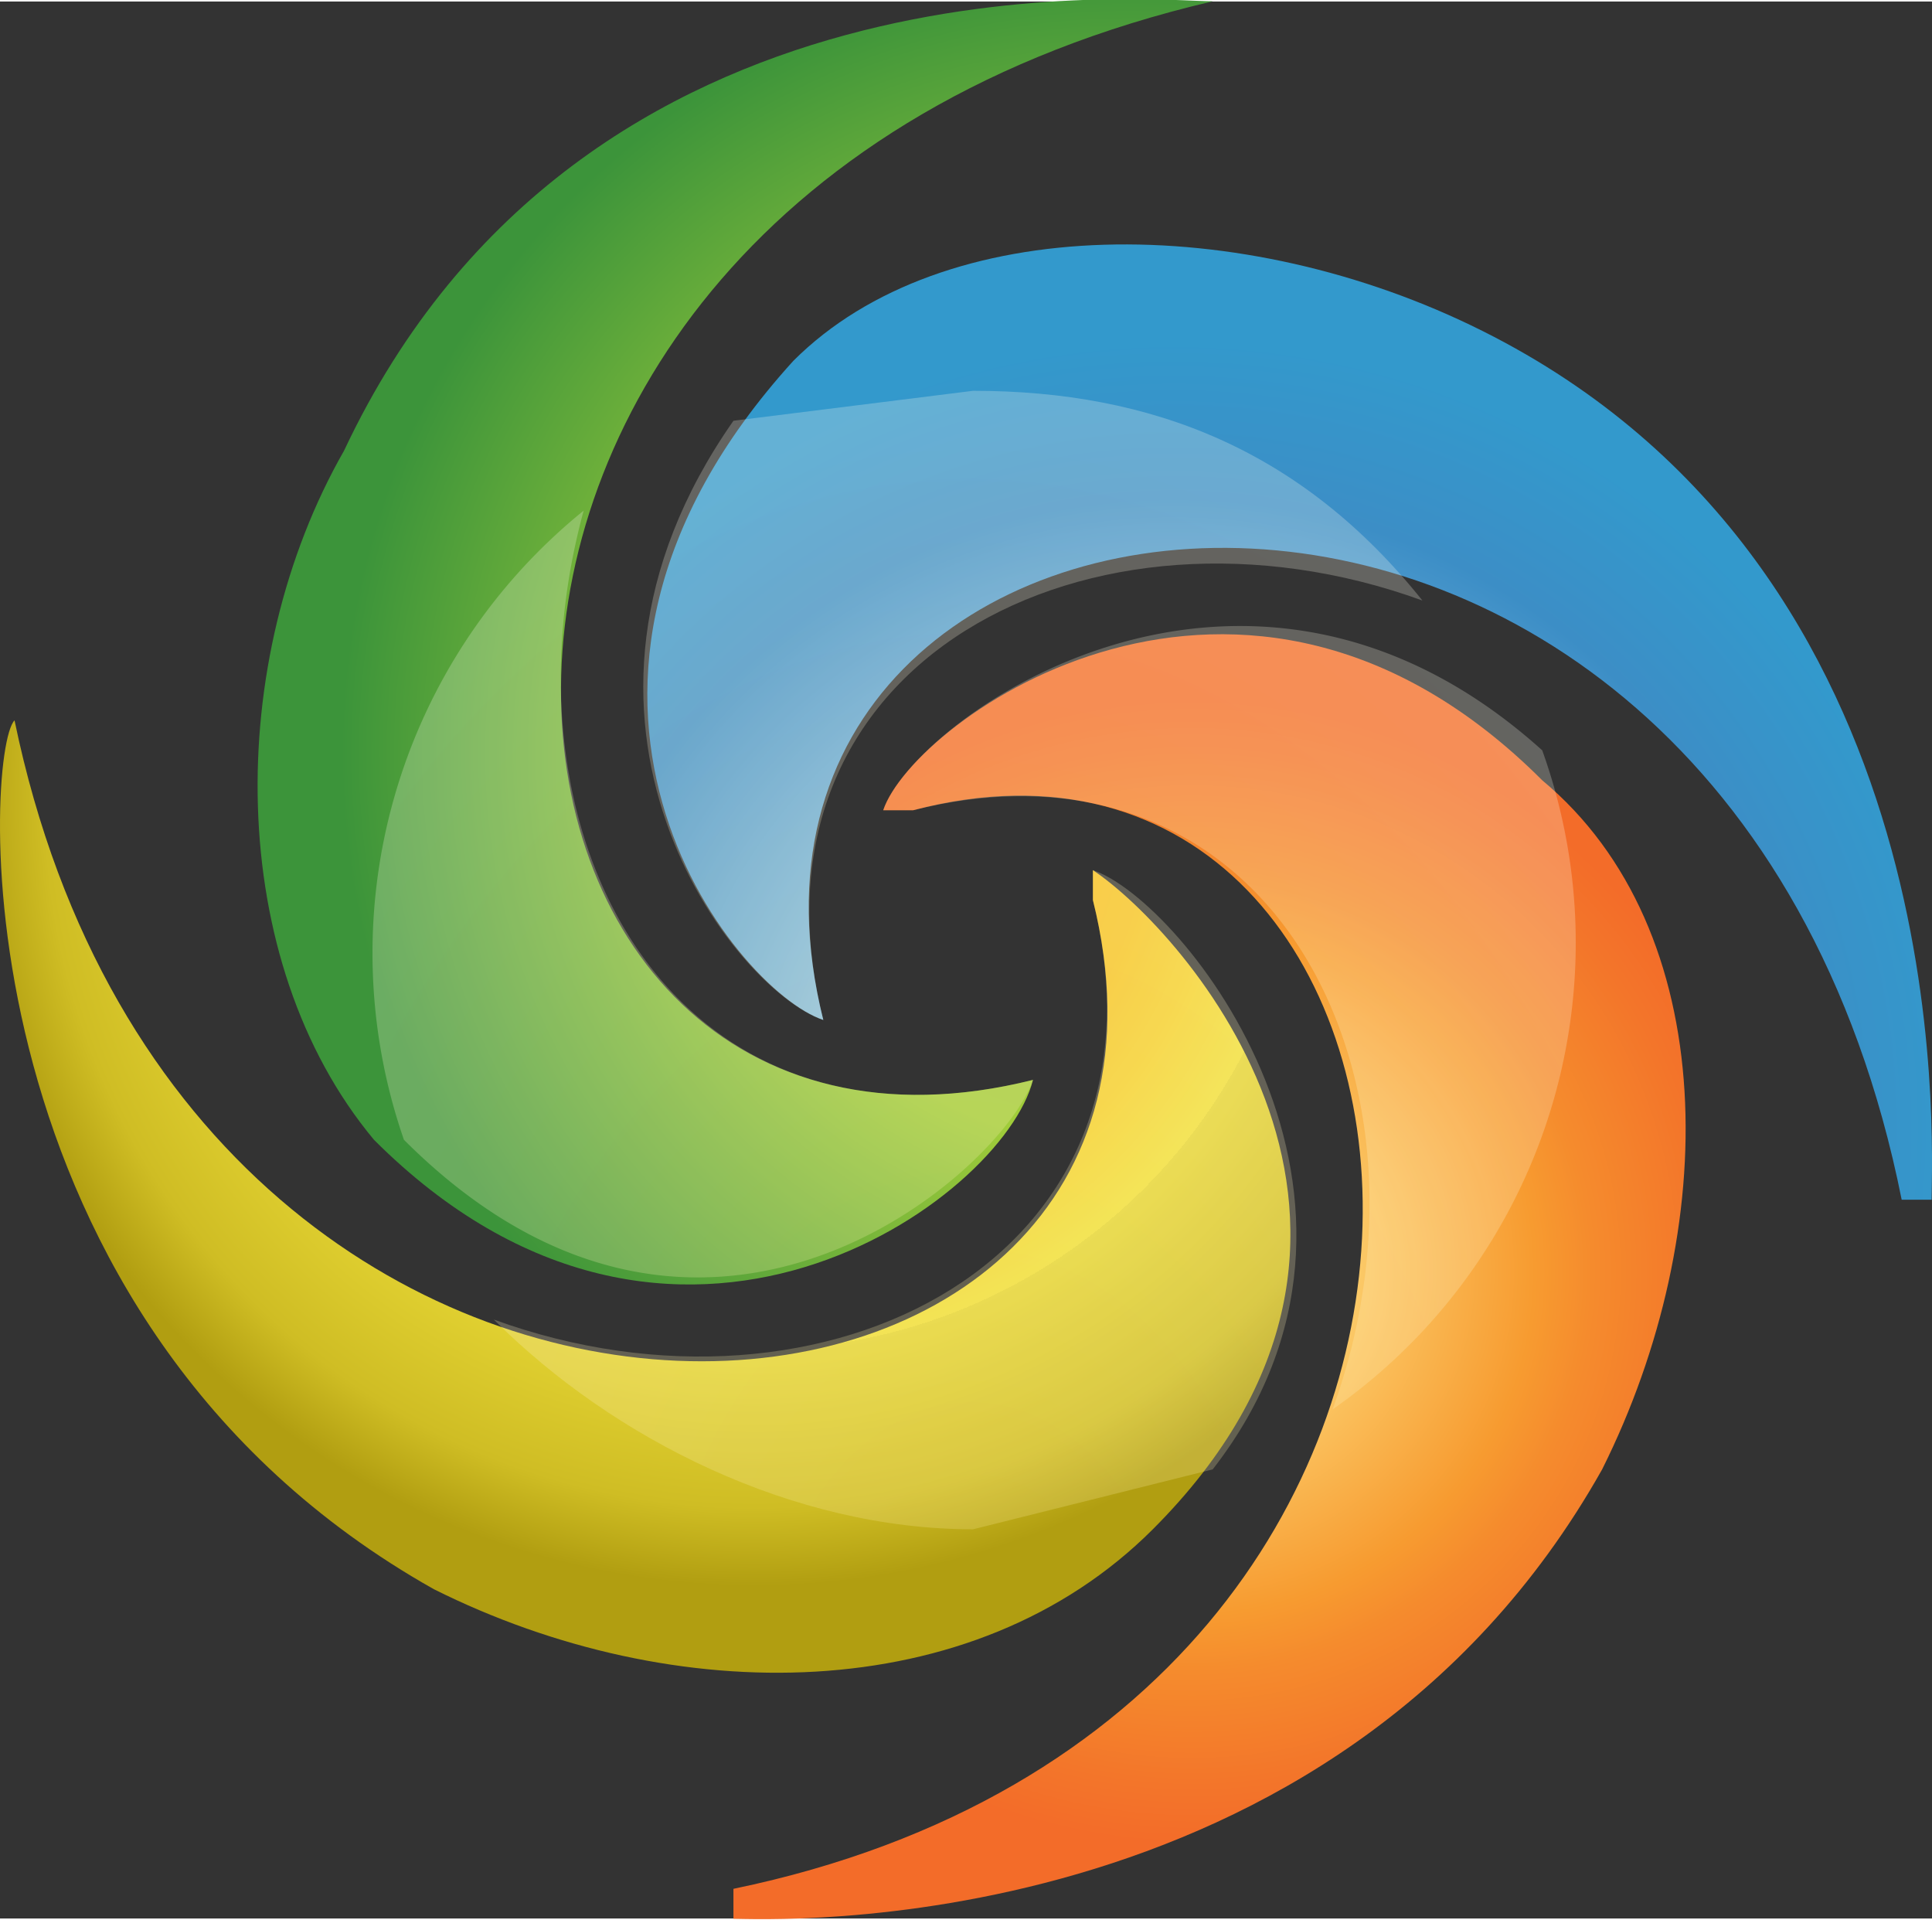
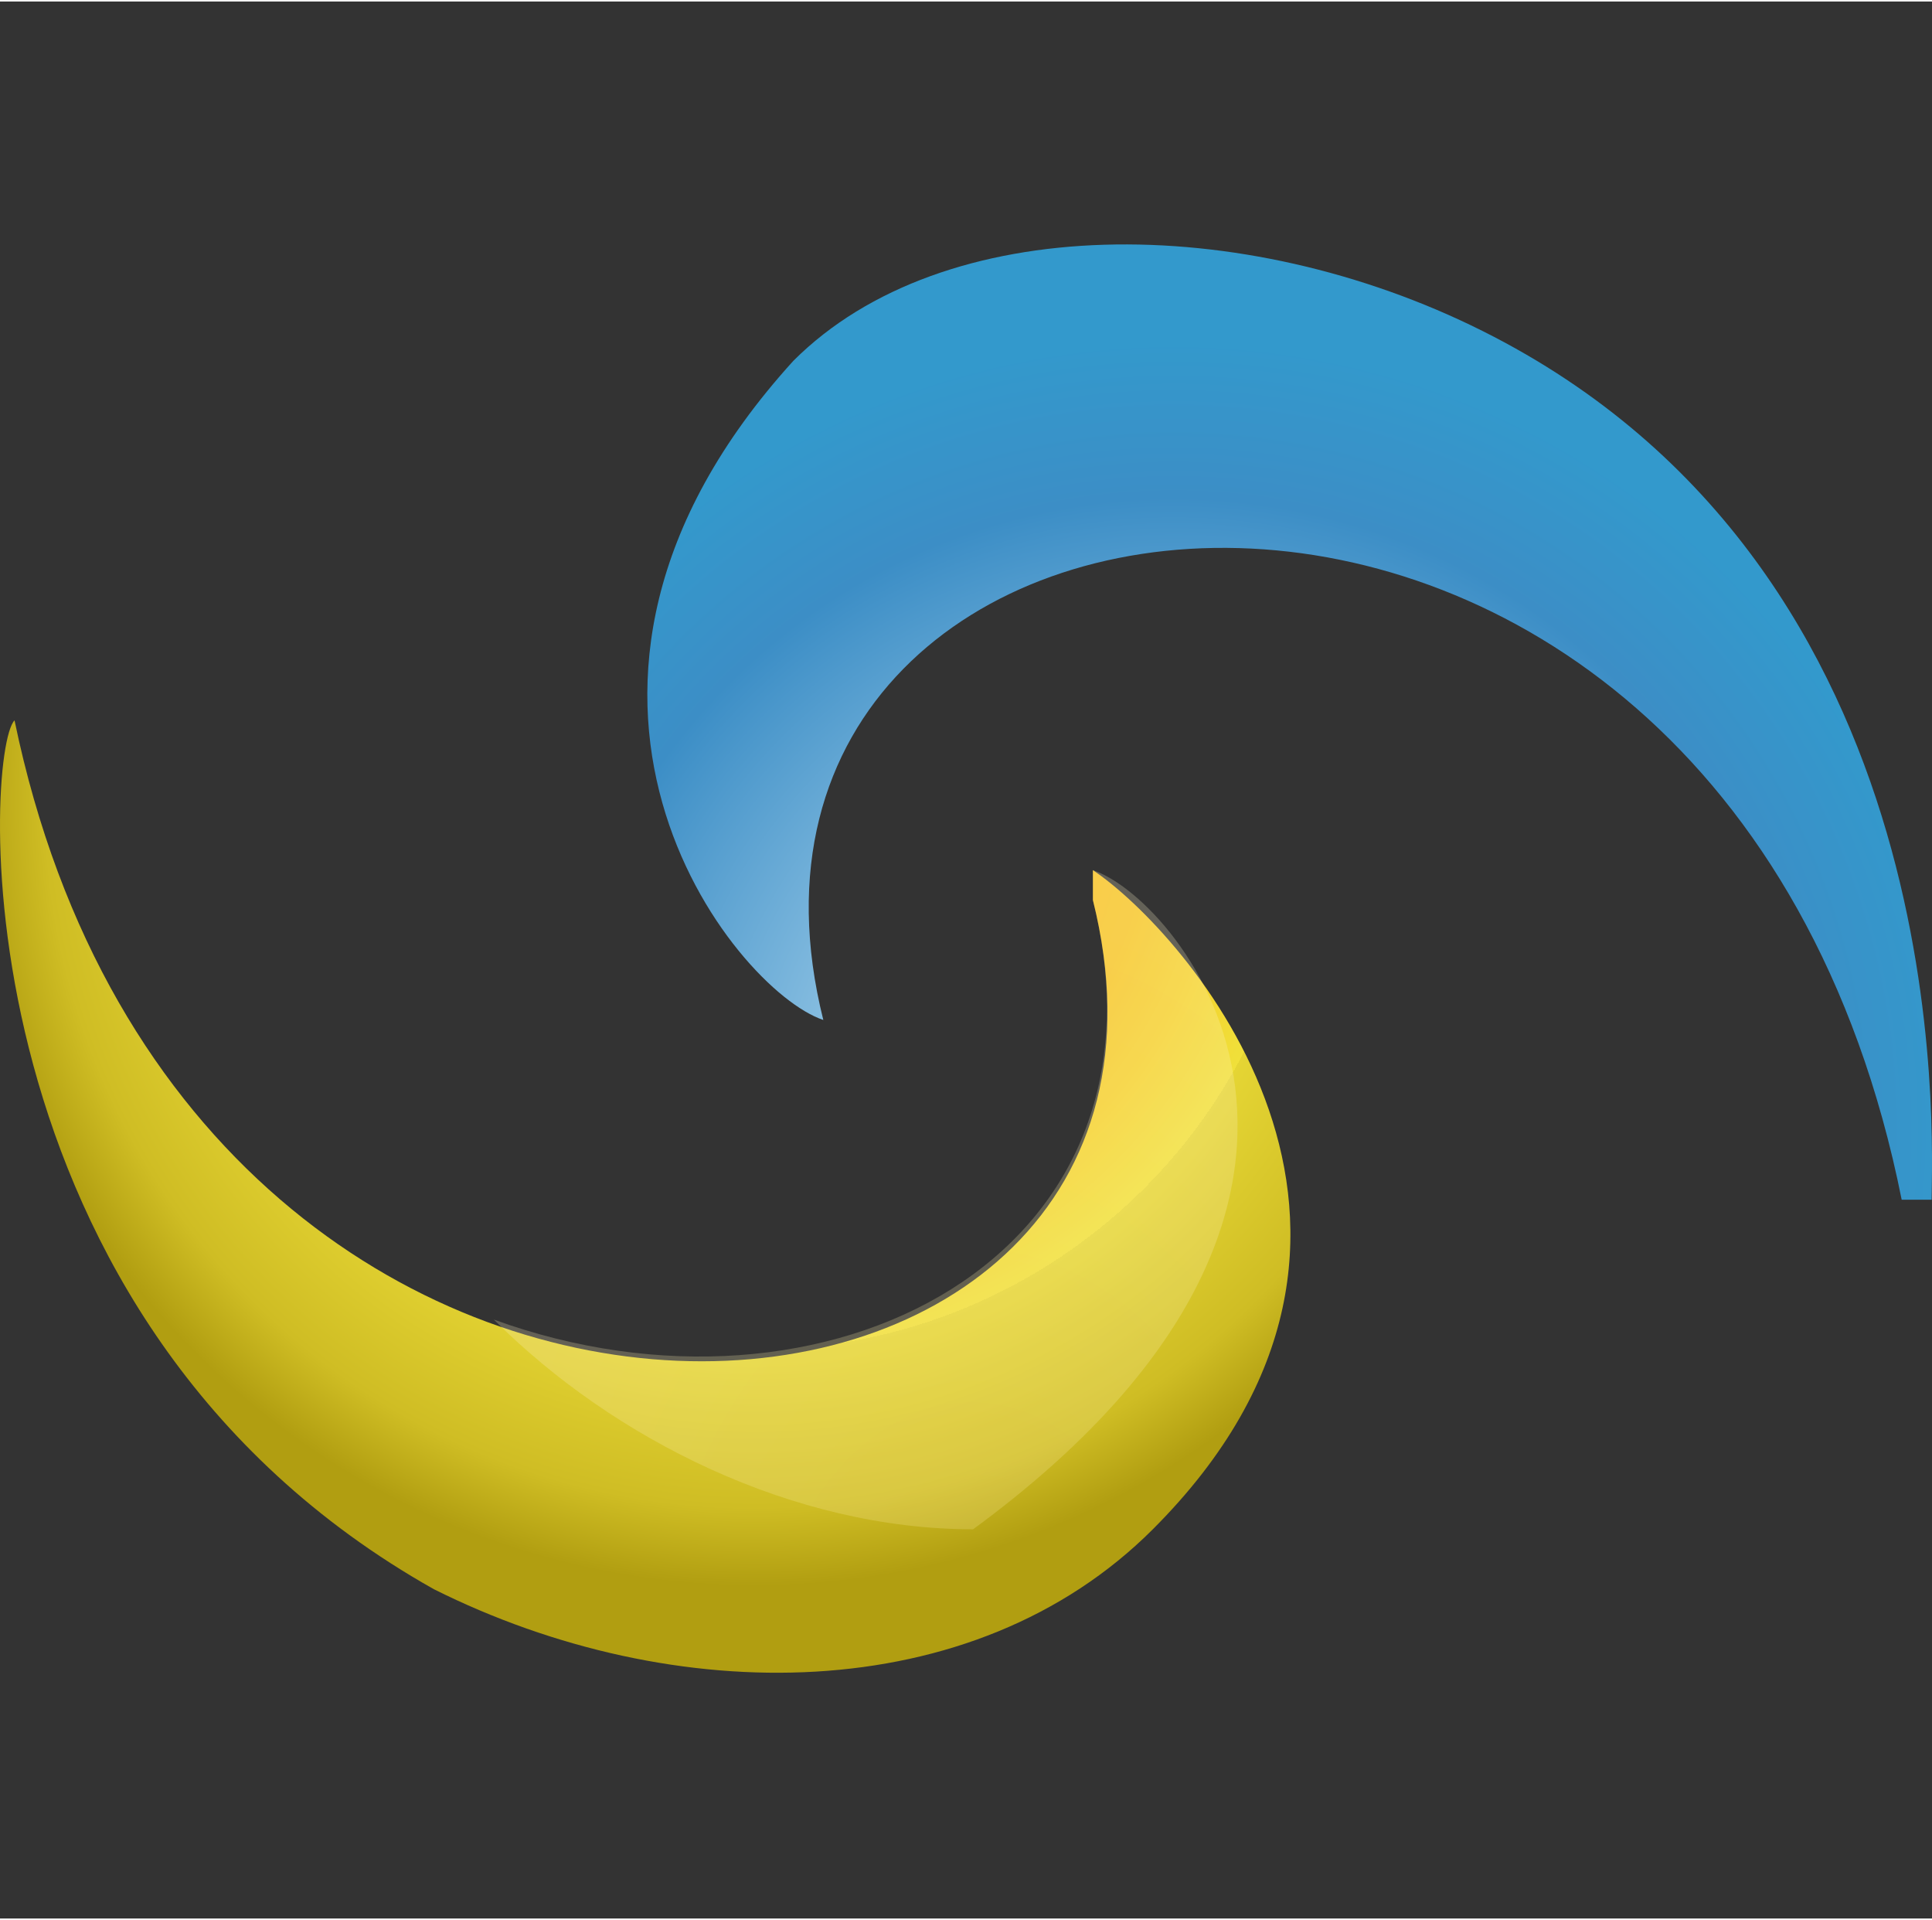
<svg xmlns="http://www.w3.org/2000/svg" xml:space="preserve" width="64.395" height="63.983" viewBox="0 0 64.497 63.983" version="1.1" id="svg28">
  <rect x="0" y="0" width="64.497" height="63.983" fill="#333333" stroke="none" />
  <defs id="defs28" />
  <radialGradient id="a" cx="561.6" cy="179.7" r="26.3" gradientTransform="matrix(0,1,1,0,-140.515,-524.007)" gradientUnits="userSpaceOnUse">
    <stop offset=".1" stop-color="#d5effc" id="stop1" />
    <stop offset=".8" stop-color="#3c8ec6" id="stop2" />
    <stop offset="1" stop-color="#39c" id="stop3" />
  </radialGradient>
  <path fill="url(#a)" d="m 64.485,39.993 c 0,-2 1,-21 -15,-29 -8,-4 -18,-4 -23,1 -10,11 -2,21 1,22 -5,-20 30,-24 36,6 z" id="path3" style="fill:url(#a)" />
  <radialGradient id="b" cx="475.3" cy="-726.4" r="19.1" gradientTransform="matrix(1,0,0,-1,-435.515,-684.007)" gradientUnits="userSpaceOnUse">
    <stop offset=".1" stop-color="#fee588" id="stop4" />
    <stop offset=".6" stop-color="#f79b30" id="stop5" />
    <stop offset=".7" stop-color="#f58b2d" id="stop6" />
    <stop offset=".9" stop-color="#f3752a" id="stop7" />
    <stop offset="1" stop-color="#f36c29" id="stop8" />
  </radialGradient>
-   <path fill="url(#b)" d="m 24.485,63.993 c 1,0 20,1 29,-15 4,-8 4,-18 -2,-23 -10,-10 -21,-2 -22,1 h 1 c 19,-5 23,30 -6,36 z" id="path8" style="fill:url(#b)" />
  <radialGradient id="c" cx="-415.6" cy="-620.7" r="26.3" gradientTransform="matrix(0,-1,-1,0,-595.515,-389.007)" gradientUnits="userSpaceOnUse">
    <stop offset="0" stop-color="#fcb116" id="stop9" />
    <stop offset=".2" stop-color="#fbb318" id="stop10" />
    <stop offset=".3" stop-color="#f9b91c" id="stop11" />
    <stop offset=".5" stop-color="#f6c323" id="stop12" />
    <stop offset=".6" stop-color="#f4d12d" id="stop13" />
    <stop offset=".7" stop-color="#f0e03a" id="stop14" />
    <stop offset=".7" stop-color="#e5d534" id="stop15" />
    <stop offset=".9" stop-color="#cfbd24" id="stop16" />
    <stop offset="1" stop-color="#b19e11" id="stop17" />
  </radialGradient>
  <path fill="url(#c)" d="m 0.485,23.993 c -1,1 -2,20 14,29 8,4 18,4 24,-2 10,-10 1,-20 -2,-22 v 1 c 5,20 -30,23 -36,-6 0,-1 0,-1 0,0 z" id="path17" style="fill:url(#c)" />
  <radialGradient id="d" cx="473.2" cy="-709.1" r="26.3" gradientTransform="matrix(1,0,0,-1,-435.515,-684.007)" gradientUnits="userSpaceOnUse">
    <stop offset="0" stop-color="#a1c43a" id="stop18" />
    <stop offset=".5" stop-color="#a0cc3a" id="stop19" />
    <stop offset="1" stop-color="#3c943a" id="stop20" />
  </radialGradient>
-   <path fill="url(#d)" d="m 40.485,-0.007 c -2,0 -21,-2 -29,15 -4,7 -4,17 1,23 10,10 21,2 22,-2 -20,5 -24,-29 6,-36 1,0 1,0 0,0 z" id="path20" style="fill:url(#d)" />
  <g opacity="0.6" id="g28" transform="translate(-3.515,-18.007)">
    <radialGradient id="e" cx="434.8" cy="-357.3" r="30.4" gradientTransform="matrix(1.099,0,0,-1.622,-442,-504)" gradientUnits="userSpaceOnUse">
      <stop offset="0" stop-color="#f9e788" id="stop21" />
      <stop offset="1" stop-color="#fff" id="stop22" />
    </radialGradient>
-     <path fill="url(#e)" d="m 36,31 -8,1 C 21,42 28,51 31,52 28,40 40,34 51,38 47,33 42,31 36,31 Z" opacity="0.4" id="path22" style="fill:url(#e)" />
    <radialGradient id="f" cx="434.8" cy="-357.3" r="30.4" gradientTransform="matrix(1.099,0,0,-1.622,-442,-504)" gradientUnits="userSpaceOnUse">
      <stop offset="0" stop-color="#f9e788" id="stop23" />
      <stop offset="1" stop-color="#fff" id="stop24" />
    </radialGradient>
-     <path fill="url(#f)" d="m 33,45 h 1 c 12,-3 18,9 14,20 A 19,19 0 0 0 55,43 C 45,34 34,42 33,45 Z" opacity="0.4" id="path24" style="fill:url(#f)" />
    <radialGradient id="g" cx="434.9" cy="-357.3" r="30.4" gradientTransform="matrix(1.099,0,0,-1.622,-442,-504)" gradientUnits="userSpaceOnUse">
      <stop offset="0" stop-color="#f9e788" id="stop25" />
      <stop offset="1" stop-color="#fff" id="stop26" />
    </radialGradient>
-     <path fill="url(#g)" d="m 40,47 v 1 c 3,12 -9,18 -20,14 4,4 10,7 16,7 l 8,-2 C 51,58 43,48 40,47 Z" opacity="0.4" id="path26" style="fill:url(#g)" />
+     <path fill="url(#g)" d="m 40,47 v 1 c 3,12 -9,18 -20,14 4,4 10,7 16,7 C 51,58 43,48 40,47 Z" opacity="0.4" id="path26" style="fill:url(#g)" />
    <radialGradient id="h" cx="434.8" cy="-357.3" r="30.4" gradientTransform="matrix(1.099,0,0,-1.622,-442,-504)" gradientUnits="userSpaceOnUse">
      <stop offset="0" stop-color="#f9e788" id="stop27" />
      <stop offset="1" stop-color="#fff" id="stop28" />
    </radialGradient>
-     <path fill="url(#h)" d="M 38,54 C 26,57 20,46 23,35 a 19,19 0 0 0 -6,21 c 10,10 20,1 21,-2 z" opacity="0.4" id="path28" style="fill:url(#h)" />
  </g>
</svg>